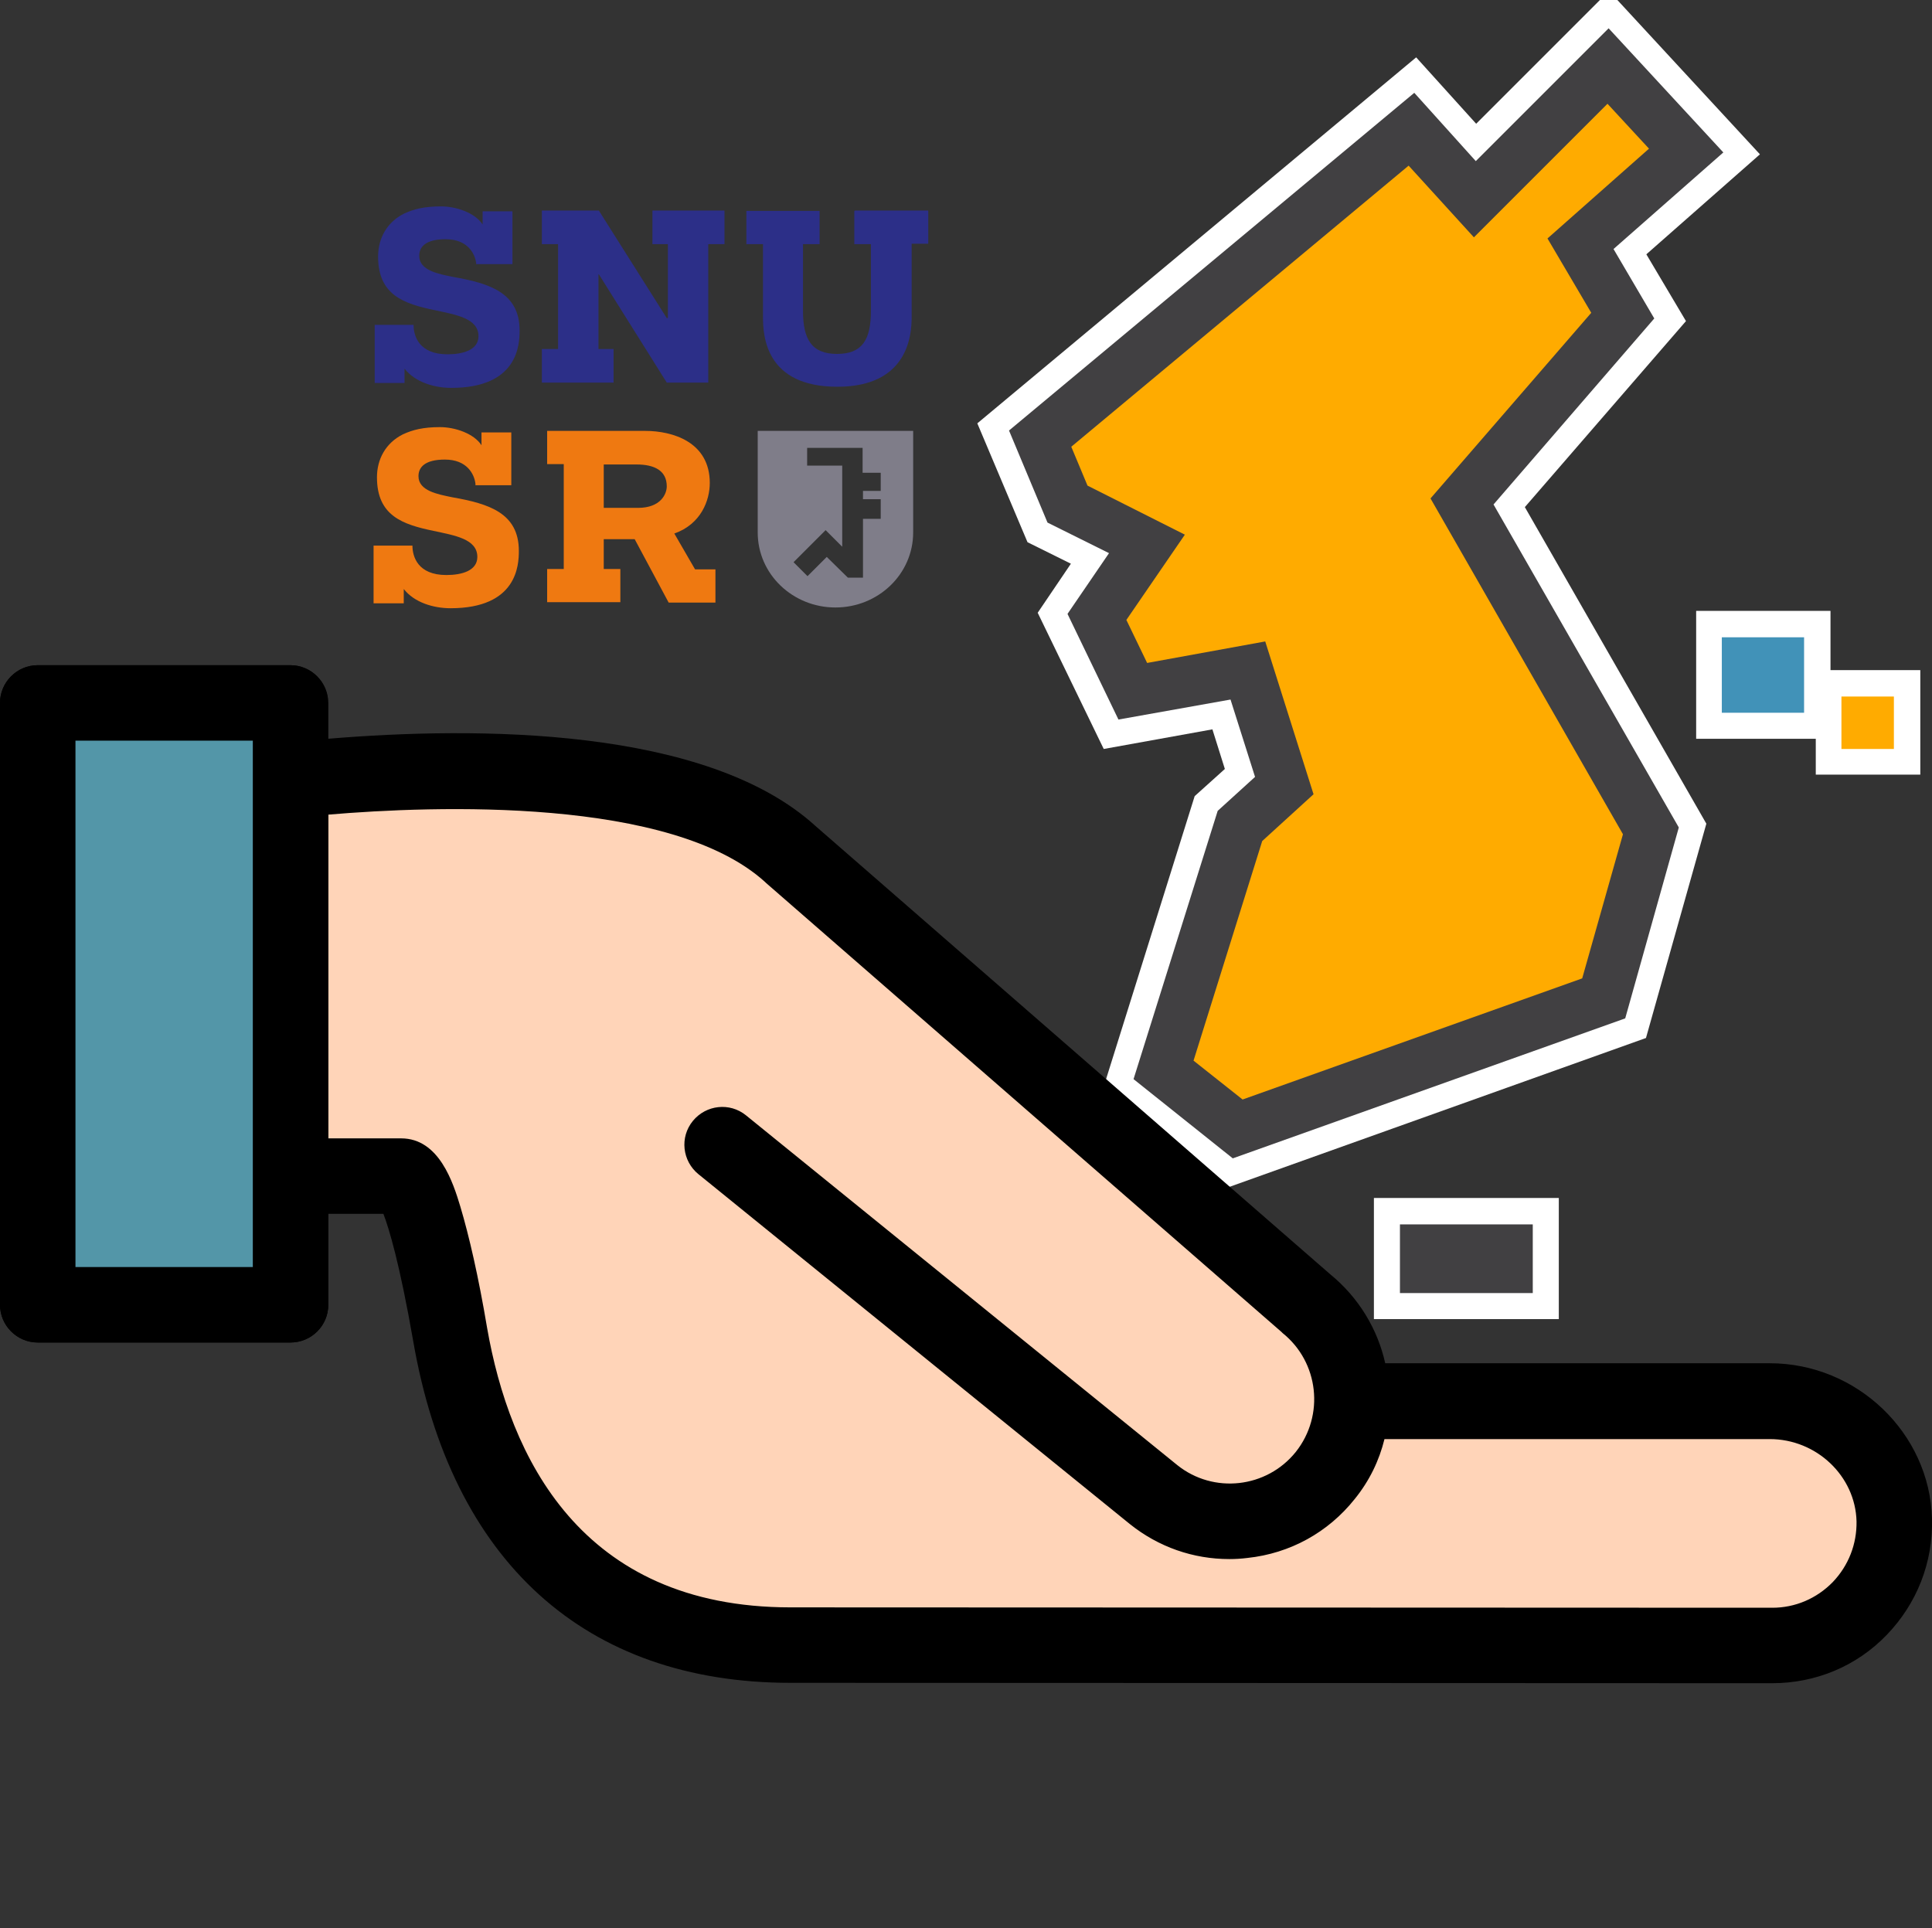
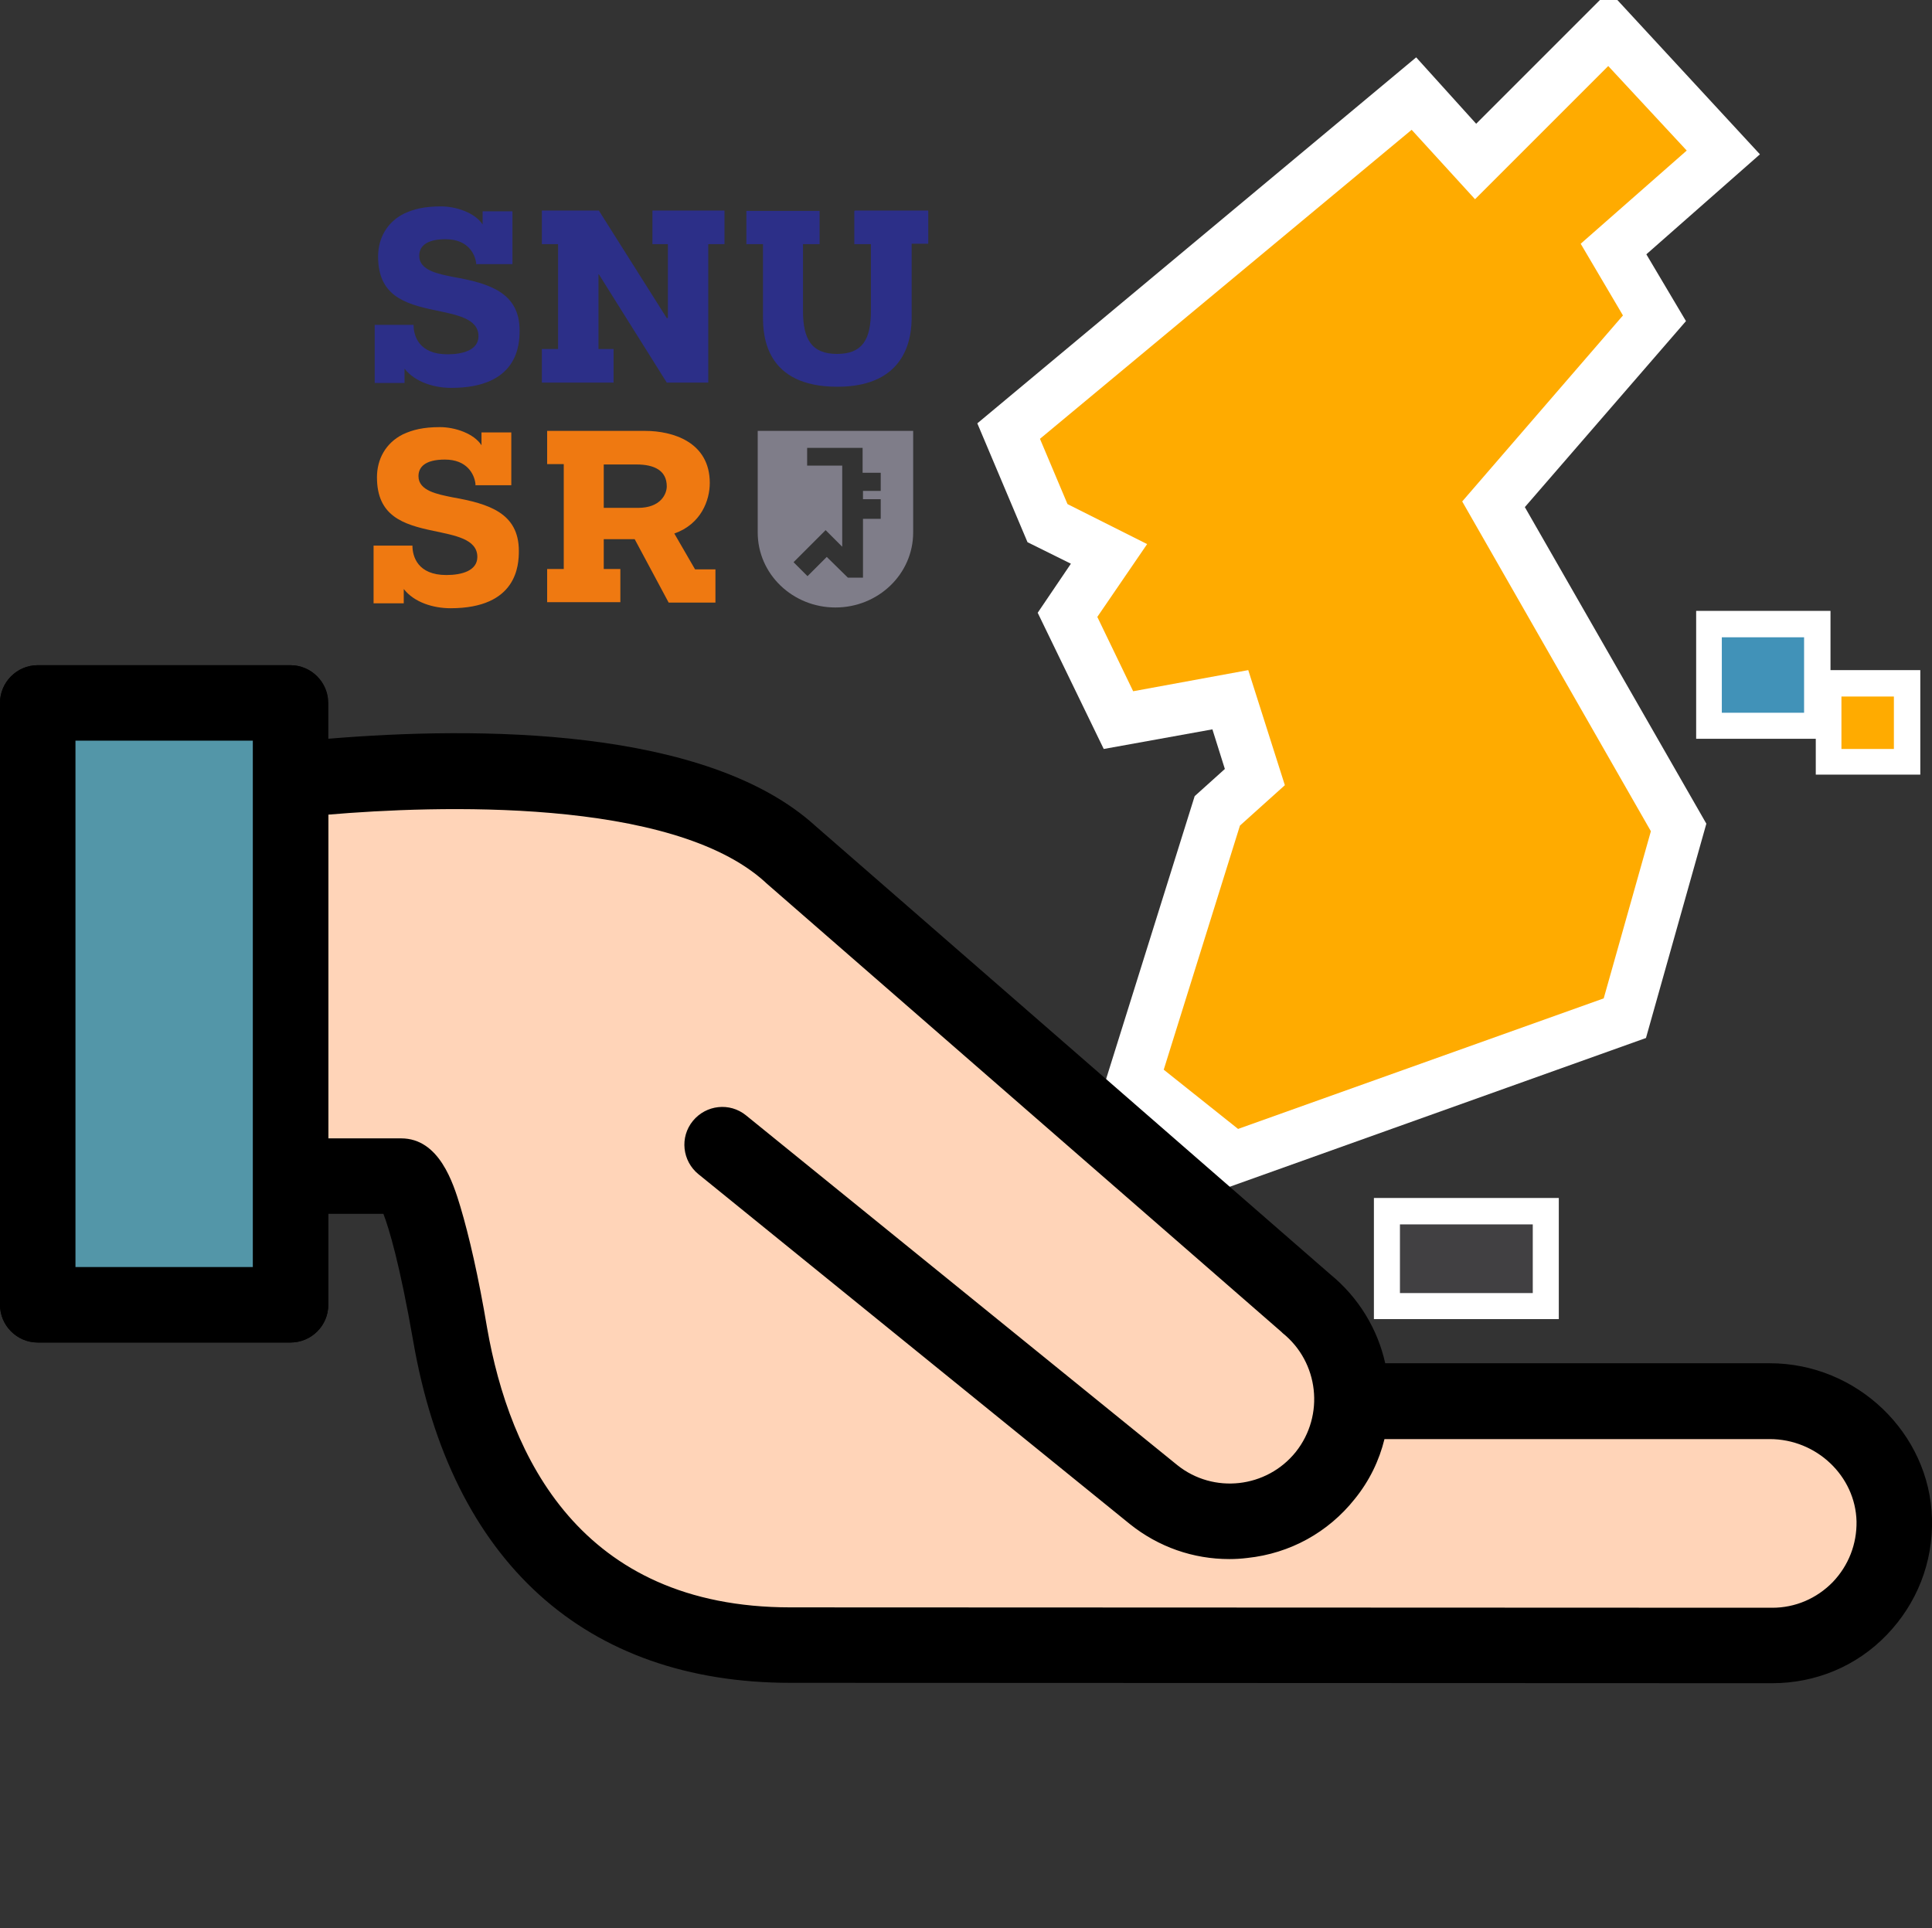
<svg xmlns="http://www.w3.org/2000/svg" version="1.1" id="Layer_1" x="0px" y="0px" viewBox="0 0 512 511" style="enable-background:new 0 0 512 511;" xml:space="preserve">
  <rect x="0" y="0" width="512" height="511" fill="#333333" stroke="none" />
  <style type="text/css">
	.st0{display:none;}
	.st1{display:inline;}
	.st2{fill:#FBF7EB;}
	.st3{fill:#FFFFFF;}
	.st4{fill:#FFAB00;}
	.st5{fill:#414042;}
	.st6{fill:#4192B8;}
	
		.st7{display:inline;fill:#B0D9E8;stroke:#333133;stroke-width:1.5;stroke-linecap:round;stroke-linejoin:round;stroke-miterlimit:10;}
	.st8{display:inline;fill:none;stroke:#333133;stroke-width:1.5;stroke-linecap:round;stroke-linejoin:round;stroke-miterlimit:10;}
	
		.st9{display:inline;fill:#FFFFFF;stroke:#333133;stroke-width:1.5;stroke-linecap:round;stroke-linejoin:round;stroke-miterlimit:10;}
	.st10{fill:#7F7D89;}
	.st11{fill:#2C2F88;}
	.st12{fill:#EF7911;}
	.st13{fill:#FFD4B8;}
	.st14{fill:#5396A8;}
	
		.st15{display:inline;fill:#FFDB8A;stroke:#44535A;stroke-width:2.5;stroke-linecap:round;stroke-linejoin:round;stroke-miterlimit:10;}
	
		.st16{display:inline;fill:#AFD0D3;stroke:#44535A;stroke-width:2.5;stroke-linecap:round;stroke-linejoin:round;stroke-miterlimit:10;}
</style>
  <g>
    <g class="st0">
      <g class="st1">
        <g>
          <g>
            <g>
              <g>
                <g>
                  <g>
                    <g>
                      <g>
                        <g>
                          <g>
                            <g>
                              <g>
                                <g>
                                  <g>
                                    <g>
                                      <g>
-                                         <path class="st2" d="M561.8,171.6C561.8,279,474.7,366,367.4,366C260,366,173,278.9,173,171.6                     c0-107.4,87.1-194.4,194.4-194.4S561.8,64.3,561.8,171.6z" />
-                                       </g>
+                                         </g>
                                    </g>
                                  </g>
                                </g>
                              </g>
                            </g>
                          </g>
                        </g>
                      </g>
                    </g>
                  </g>
                </g>
              </g>
            </g>
          </g>
        </g>
      </g>
    </g>
    <g>
      <g>
        <g>
          <polygon class="st3" points="438.6,84.4 427.8,66 456.8,40.4 426.4,7.5 391.2,42.8 374.7,24.8 267.3,114.3 277.6,138.7       293.8,146.8 282.8,163 296.3,190.9 326,185.5 332.5,205.9 322.6,214.9 300.4,286 326.7,307 430.7,269.9 445,219.3 395.9,133.7           " />
          <path class="st3" d="M325.4,314.7l-33-26.4l24.2-77.3l8-7.2l-3.3-10.5l-28.8,5.2L275,162.4l8.8-13l-11.5-5.7L259,112.2l116.3-97      l15.9,17.6l35.2-35.2l40,43.3l-30.1,26.5l10.5,17.7l-42.7,49.3l48.1,83.9l-16,56.8L325.4,314.7z M308.4,283.5l19.7,15.7l97-34.6      l12.5-44.3l-50.1-87.3L430,83.7l-11.3-19.1l28-24.7l-20.6-22.4l-35.2,35.2l-16.8-18.4l-98.5,82l7.3,17.4l21,10.6l-13.2,19.3      l9.5,19.7l30.5-5.5l9.7,30.5l-11.8,10.5L308.4,283.5z" />
        </g>
        <g>
          <rect x="371" y="324.6" class="st3" width="35.2" height="18.2" />
          <path class="st3" d="M413.1,349.6h-49v-32.1h49V349.6z M377.8,335.9h21.4v-4.4h-21.4V335.9z" />
        </g>
        <g>
          <rect x="456.3" y="168.9" class="st3" width="21.8" height="20" />
          <path class="st3" d="M485.1,195.8h-35.6v-33.9h35.6V195.8z M463.2,182.1h8.1v-6.3h-8.1V182.1z" />
        </g>
        <g>
          <rect x="488" y="184.6" class="st3" width="13.9" height="13.9" />
          <rect x="481.2" y="177.6" class="st3" width="27.7" height="27.7" />
        </g>
      </g>
      <g>
        <g>
          <polygon class="st4" points="275.6,116.3 374.1,34.4 390.9,52.8 426.2,17.5 447,39.9 418.9,64.6 430.1,83.6 387.5,132.9       437.5,220.3 425,264.6 328.1,299.2 308.4,283.5 328.6,218.8 340.5,208.1 330.8,177.6 300.3,183.2 290.8,163.5 304,144.2       282.9,133.6     " />
-           <path class="st5" d="M326.7,307l-26.3-21l22.3-71.1l9.9-9l-6.5-20.5l-29.7,5.3l-13.5-28l11-16.1l-16.3-8.1l-10.2-24.4      l107.4-89.5l16.3,18.1l35.2-35.2l30.4,32.9L427.6,66l10.8,18.4l-42.6,49.3l49.1,85.6l-14.2,50.6L326.7,307z M316.3,281.1      l13,10.3l90-32.1l10.8-38.2l-51-89l42.6-49.2l-11.6-19.7l26.9-23.8l-11-11.9l-35.4,35.4l-17.3-19l-89.4,74.5l4.3,10.3l25.8,13      l-15.5,22.6l5.5,11.4l31.3-5.7l12.8,40.5l-13.6,12.4L316.3,281.1z" />
        </g>
        <rect x="371" y="324.5" class="st5" width="35.2" height="18.2" />
        <rect x="456.3" y="168.9" class="st6" width="21.8" height="20" />
        <rect x="488" y="184.6" class="st4" width="13.9" height="13.9" />
      </g>
    </g>
  </g>
  <g class="st0">
    <path class="st7" d="M487.7,239.1c0,48.5-39.3,87.8-87.8,87.8s-87.8-39.3-87.8-87.8c0-20.8,7.2-39.8,19.3-54.9   c16-20.1,40.8-32.9,68.5-32.9s52.5,12.9,68.5,32.9C480.5,199.2,487.7,218.3,487.7,239.1z" />
    <line class="st8" x1="399.9" y1="151.3" x2="399.9" y2="326.9" />
    <line class="st8" x1="312.1" y1="239.1" x2="487.7" y2="239.1" />
    <ellipse class="st8" cx="399.9" cy="239.1" rx="46" ry="87.8" />
    <path class="st8" d="M468.4,184.2c-16.1,10.5-40.8,17.3-68.5,17.3s-52.4-6.7-68.5-17.3c16-20.1,40.8-32.9,68.5-32.9   C427.6,151.3,452.4,164.1,468.4,184.2z" />
    <path class="st8" d="M468.4,293.9c-16.1-10.5-40.8-17.3-68.5-17.3s-52.4,6.7-68.5,17.3c16,20.1,40.8,32.9,68.5,32.9   C427.6,326.9,452.4,314,468.4,293.9z" />
    <circle class="st9" cx="359.6" cy="196.3" r="7" />
    <circle class="st9" cx="399.9" cy="239.1" r="7" />
    <circle class="st9" cx="359.6" cy="281.8" r="7" />
-     <circle class="st9" cx="439.9" cy="196.3" r="7" />
  </g>
  <g>
    <g>
      <path class="st10" d="M200.8,141.1c0,11.1,9.3,19.9,20.6,19.9s20.6-8.8,20.6-19.9v-26.9h-41.2    C200.8,114.2,200.8,130.1,200.8,141.1 M213.9,123.4v-4.7h14.7v6.6h4.8v4.8h-4.7v2.2h4.7v5.2h-4.7v15.6h-4l-5.6-5.5l-5.1,5.1    l-3.7-3.7l8.5-8.5l4.4,4.4v-21.5L213.9,123.4L213.9,123.4z" />
      <path class="st11" d="M126.2,69.8c-0.3-2.5-2.2-6.4-8.1-6.4c-5.4,0-7,2.1-7,4.4c0,3.9,5.1,4.8,9,5.6c9.7,1.7,17.6,4.2,17.6,14.2    c0,3.7-0.4,15.2-18.1,15.2c-4.5,0-9.6-1.5-12.4-5.1v3.8h-7.9V86.1h10.3c0,2.9,1.4,7.8,9,7.8c4,0,8.2-1.1,8.2-4.8    c0-4.8-6.1-5.7-11.6-6.9c-8.2-1.7-15-4-15-14.2c0-4.8,2.3-9.1,6.9-11.4c2.6-1.2,5.4-1.9,9.8-1.9c4,0,9,1.7,11,4.8V56h7.9v14h-9.6    L126.2,69.8L126.2,69.8z" />
    </g>
    <polygon class="st11" points="172.9,55.8 192,55.8 192,64.7 187.7,64.7 187.7,101.4 176.7,101.4 158.7,72.7 158.6,72.7 158.6,92.5    162.6,92.5 162.6,101.4 143.6,101.4 143.6,92.5 147.9,92.5 147.9,64.7 143.6,64.7 143.6,55.8 158.7,55.8 176.7,84.3 177,84.3    177,64.7 172.9,64.7  " />
    <g>
      <path class="st11" d="M226.6,55.8H246v8.8h-4.4V84c0,4.6-0.8,18.5-19.7,18.5c-19.1,0-19.7-13.6-19.7-18.5V64.7h-4.4v-8.8h19.4v8.8    h-4.4v17.7c0,7.5,2.3,11.4,9,11.4c6.6,0,9-3.6,9-11.4V64.7h-4.4v-8.8L226.6,55.8L226.6,55.8z" />
      <path class="st12" d="M126,128.2c-0.3-2.5-2.2-6.4-8.1-6.4c-5.4,0-7,2.1-7,4.4c0,3.9,5.1,4.8,9,5.6c9.7,1.7,17.6,4.2,17.6,14.2    c0,3.7-0.4,15.2-18.1,15.2c-4.5,0-9.6-1.5-12.4-5.1v3.8h-8v-15.3h10.3c0,2.9,1.4,7.8,9,7.8c4,0,8.2-1.1,8.2-4.8    c0-4.8-6.1-5.7-11.6-6.9c-8.2-1.7-15-4-15-14.2c0-4.8,2.3-9.1,6.9-11.4c2.6-1.2,5.4-1.9,9.8-1.9c4,0,9,1.7,11,4.8v-3.4h7.9v14H126    V128.2L126,128.2z" />
      <path class="st12" d="M160,134.6h9.1c6,0,7.6-3.7,7.6-5.7c0-4.2-3.3-5.8-8-5.8H160V134.6L160,134.6z M168.2,142.9H160v7.9h4.4v8.8    H145v-8.8h4.4V123H145v-8.8h26c7.2,0,17.1,2.9,17.1,13.8c0,4.6-2.3,10.9-9.4,13.4l5.5,9.5h5.4v8.8h-12.4L168.2,142.9z" />
    </g>
  </g>
  <path class="st13" d="M77,213.7v97.9h29.3c3.7,0,8.4,15.4,13,42c5.7,33.2,24.9,82.3,90.2,82.3l260.1,0.1c18.2,0,32.9-15,32.4-33.3  c-0.5-17.6-15.4-31.5-33.1-31.5H359.3 M191.3,303.3L305.6,396c14,11.2,34.4,8.9,45.5-5c11.2-14,8.9-34.4-5-45.5L209.5,226.4  c-29.8-27.3-103.1-22.6-131.4-19.7c-0.4,0.1-0.8,0.1-1.2,0.1v9.1" />
  <path class="st14" d="M10,186.3h67v159.5H10V186.3z" />
  <path d="M77,355.8H10c-5.5,0-10-4.5-10-10V186.3c0-5.5,4.5-10,10-10h67c5.5,0,10,4.5,10,10v159.5C87,351.4,82.5,355.8,77,355.8z   M20,335.8h47V196.3H20V335.8z" />
  <path class="st14" d="M10,186.3h67v159.5H10V186.3z" />
  <path d="M512,402.5c-0.6-22.7-19.9-41.2-43-41.2H367.1c-2-9-7-17.4-14.6-23.6L216.1,218.9c-28.9-26.3-89.7-26.4-129.2-23.1v-9.5  c0-5.5-4.5-10-10-10H10c-5.5,0-10,4.5-10,10v159.5c0,5.5,4.5,10,10,10h67c5.5,0,10-4.5,10-10v-24.1h14.6c1.5,3.9,4.3,13.1,7.9,33.7  c10.1,58.5,45.6,90.6,100,90.6l260.1,0.1c11.6,0,22.4-4.5,30.4-12.8C508,425,512.3,414.1,512,402.5L512,402.5z M67,335.8H20V196.3  h47V335.8z M485.7,419.3c-4.3,4.4-10,6.8-16,6.8L209.5,426c-55.9,0-74.5-40.3-80.4-74c-2.3-13.7-4.8-24.5-7.1-32.2  c-1.9-6.3-5.6-18.1-15.7-18.1H87v-85.8c28.2-2.4,91-4.7,115.8,17.9c0.1,0.1,0.1,0.1,0.2,0.2l136.6,119c0.1,0.1,0.2,0.2,0.3,0.3  c9.6,7.7,11.2,21.8,3.5,31.5c-7.7,9.6-21.8,11.2-31.4,3.5l-114.3-92.7c-4.3-3.5-10.6-2.8-14.1,1.5s-2.8,10.6,1.5,14.1l114.3,92.7  c7.6,6.1,16.8,9.3,26.4,9.3c1.6,0,3.2-0.1,4.8-0.3c11.3-1.2,21.4-6.8,28.4-15.6c3.9-4.8,6.5-10.2,7.9-15.9H469  c12.4,0,22.7,9.8,23,21.8C492.1,409.2,489.9,414.9,485.7,419.3L485.7,419.3z" />
  <g id="Layer_2">
</g>
  <g class="st0">
-     <path class="st15" d="M425,160.5c-0.2,0.1-33.2,18.7-12.6,47.7c20.7,29.1,28.6,11.9,39.7,41.6s36.9-11.5,36.9-11.5   C489,199.7,461.4,167.6,425,160.5z" />
-     <path class="st15" d="M401.2,273c-24.1,0.4-15.9-6.8-35.2-25.6c-9.1-8.8-21.9-0.3-33,11.1c7.7,29.2,31.6,51.8,61.5,57.6   C410.1,294.6,416.7,272.8,401.2,273z" />
+     <path class="st15" d="M425,160.5c20.7,29.1,28.6,11.9,39.7,41.6s36.9-11.5,36.9-11.5   C489,199.7,461.4,167.6,425,160.5z" />
    <path class="st16" d="M452.1,249.8c-11.1-29.7-19-12.5-39.7-41.6c-20.6-29,12.4-47.6,12.6-47.7c-4.9-1-10-1.5-15.3-1.5   c-14.9,0-28.8,4.1-40.7,11.2c-1.8,19.6,3.6,37.4-2.2,45.6c-9.5,13.5-29.6-9.1-29.7-9.2c-4.2,9.7-6.6,20.4-6.6,31.7   c0,7,0.9,13.7,2.6,20.2c11.1-11.5,23.9-20,33-11.1c19.3,18.8,11.1,26,35.2,25.6c15.5-0.2,8.9,21.6-6.7,43.1c4.9,1,10,1.5,15.2,1.5   c43.8,0,79.3-35.5,79.3-79.3C489,238.3,463.2,279.5,452.1,249.8z" />
    <path class="st15" d="M366.8,215.8c5.8-8.2,0.4-25.9,2.2-45.6c-14.1,8.4-25.3,21.2-32,36.3C337.1,206.7,357.2,229.3,366.8,215.8z" />
    <path class="st15" d="M437.8,267.8c0,0-10,17.8,2.7,17.5C453.2,285.1,463.2,270.1,437.8,267.8z" />
  </g>
</svg>